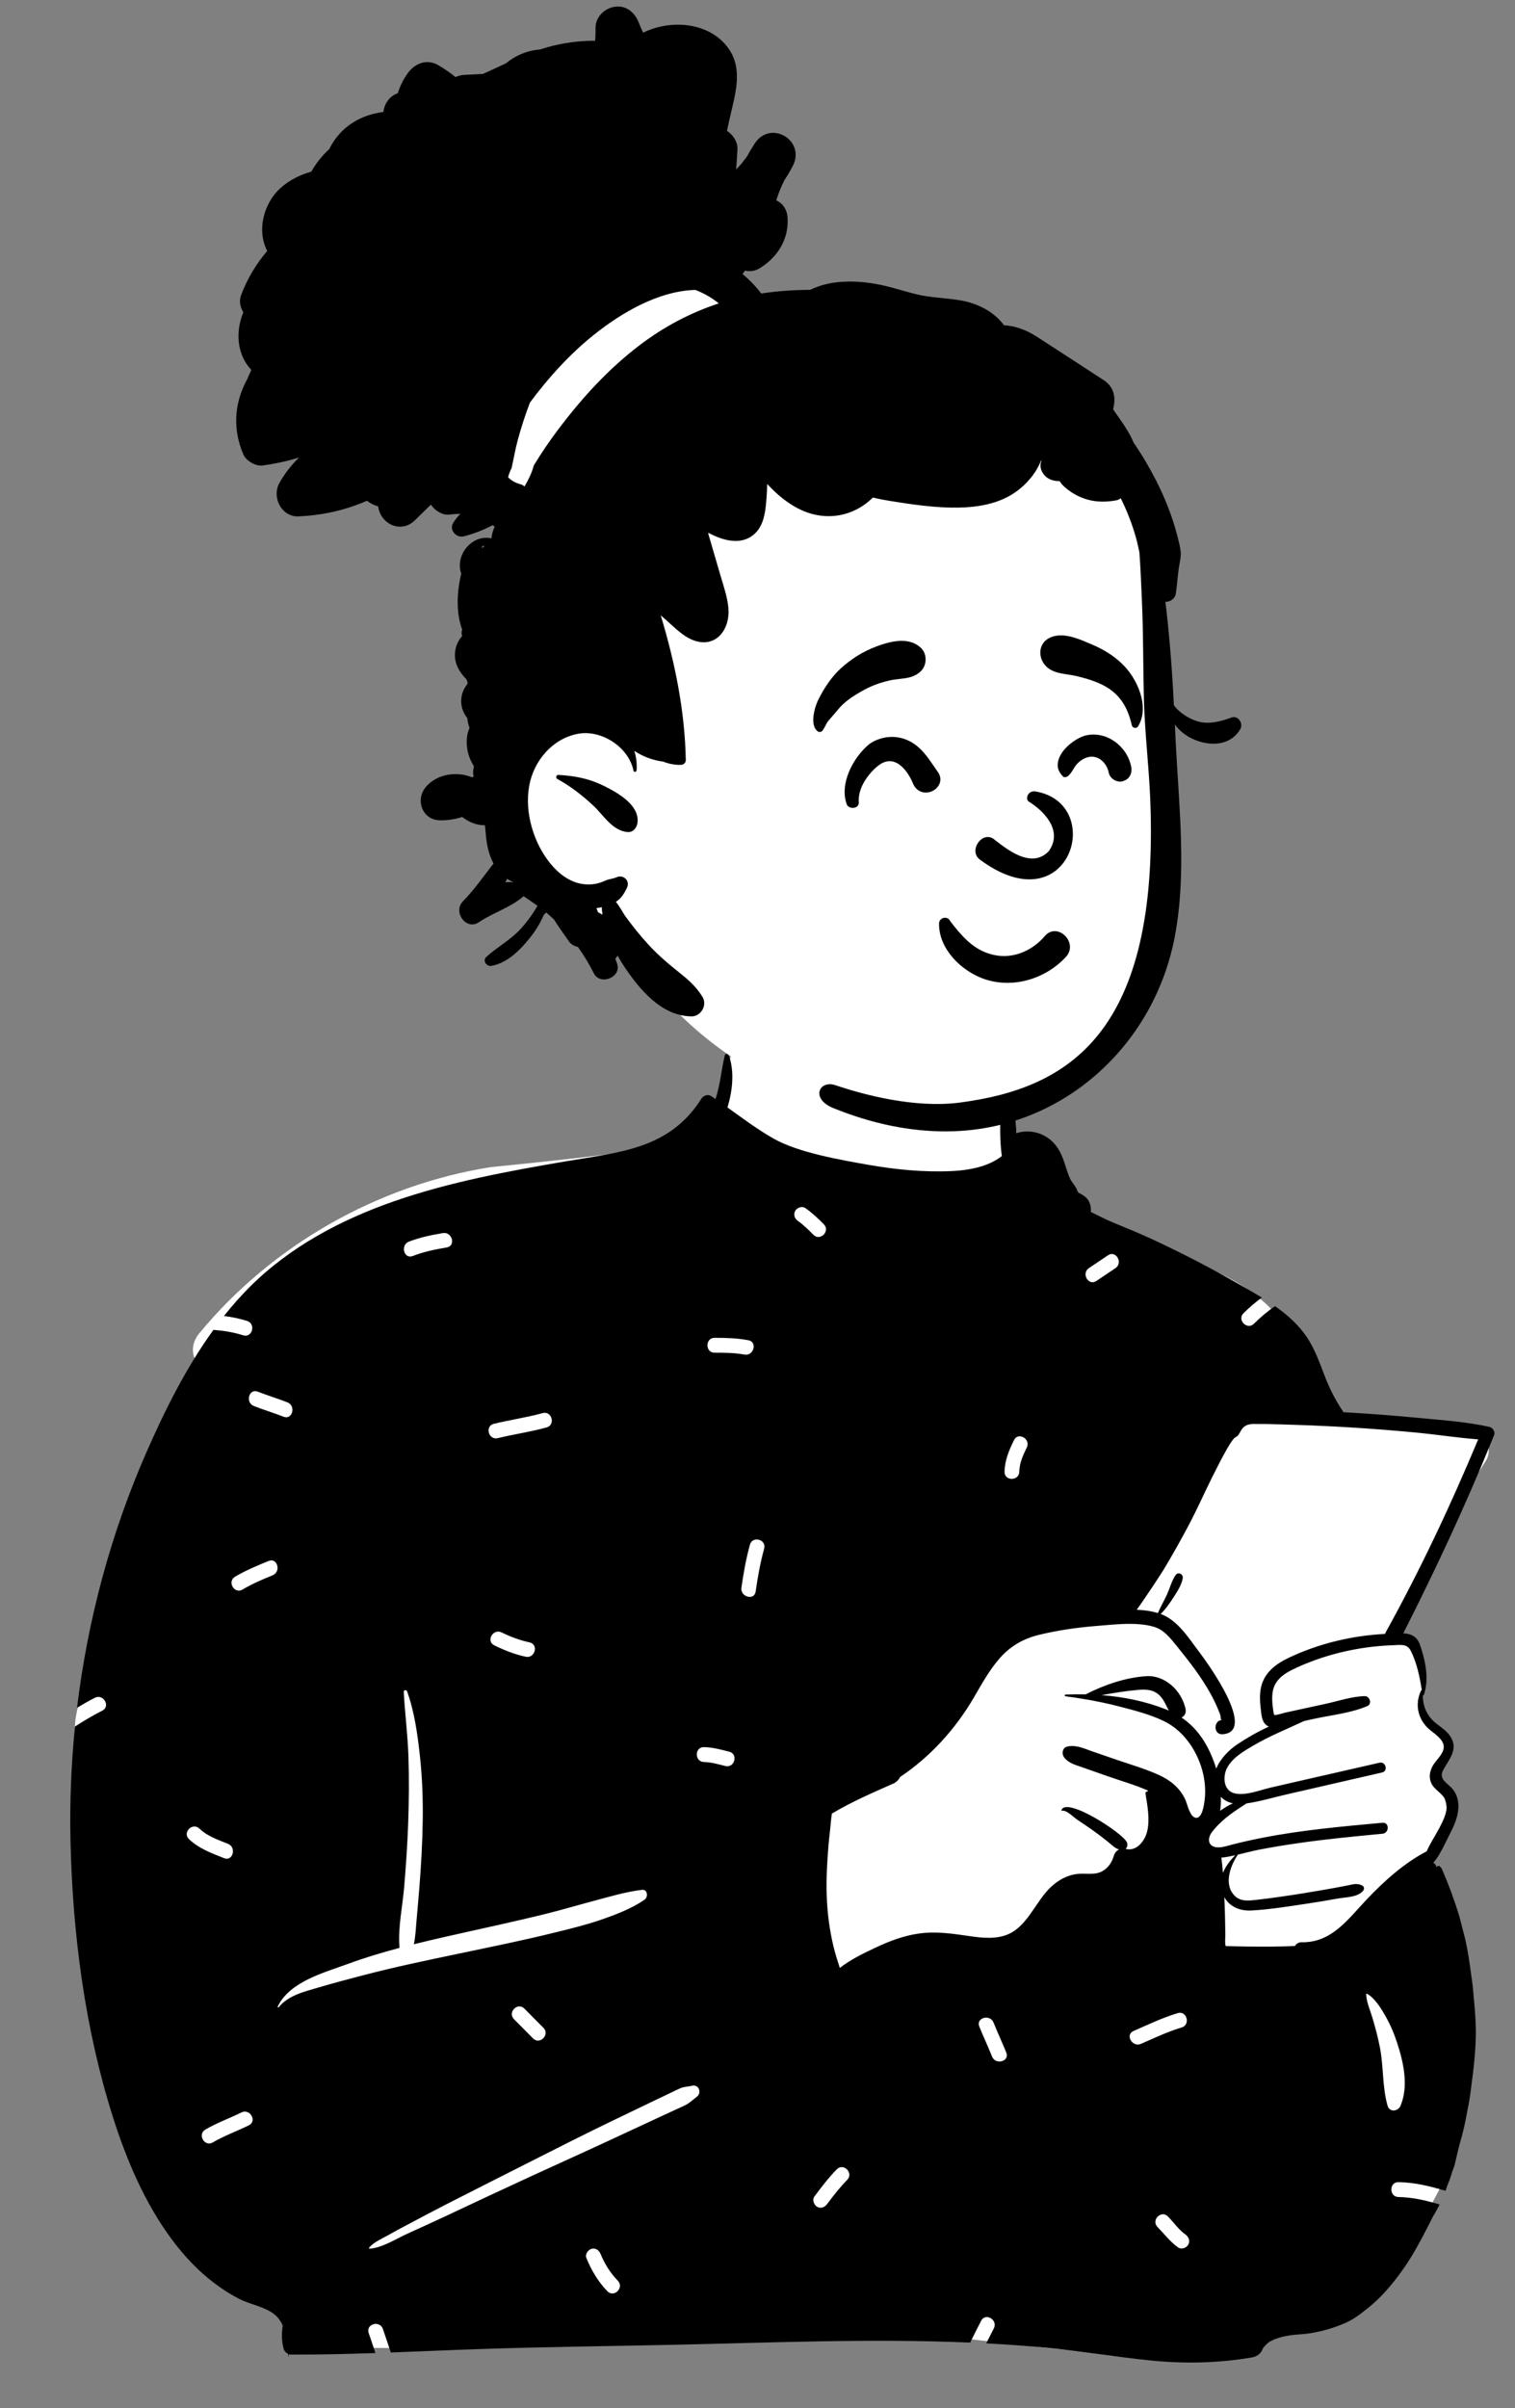
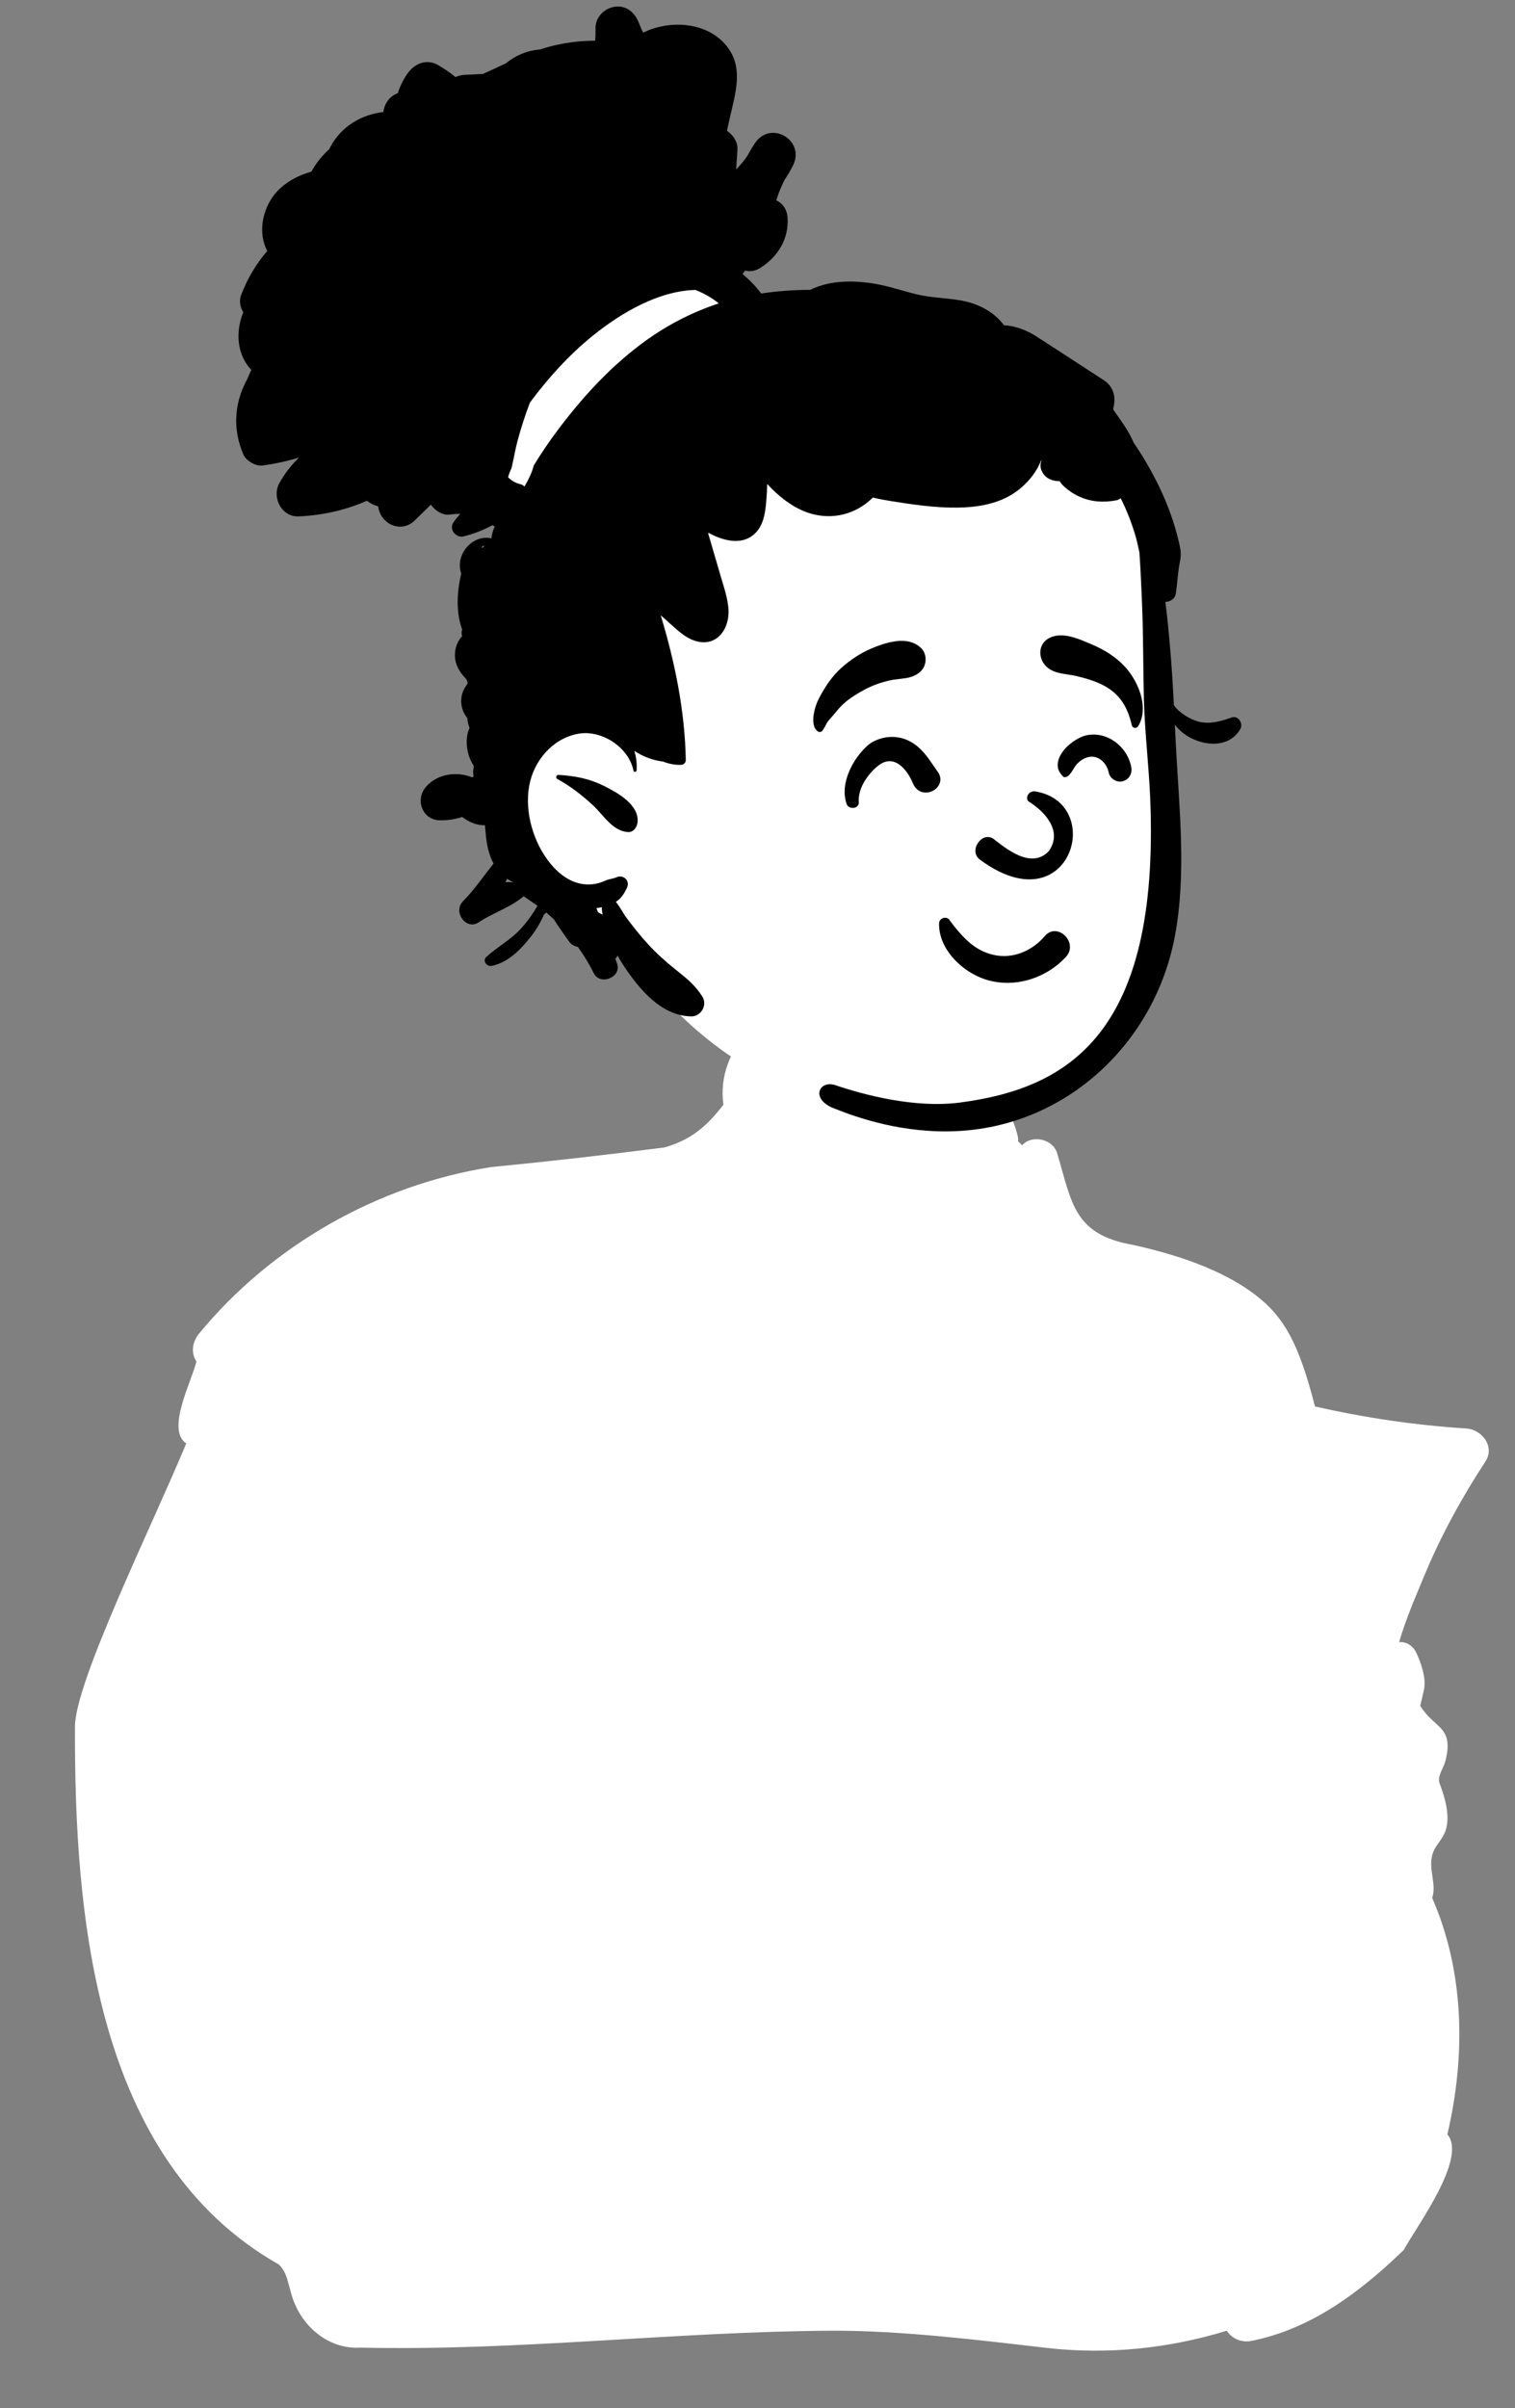
<svg xmlns="http://www.w3.org/2000/svg" width="163" height="259" viewBox="0 0 163 259" fill="none">
  <rect x="0" y="0" width="163" height="259" fill="#808080" stroke="none" />
  <path fill-rule="evenodd" clip-rule="evenodd" d="M141.478 151.26C139.749 144.498 138.159 141.631 135.088 139.28C132.215 137.082 128.021 135.236 121.902 133.887C115.529 132.763 115.348 129.423 113.75 124.055C113.284 122.441 110.973 122.012 109.976 123.175C109.836 123.022 109.689 122.882 109.537 122.755C109.673 121.985 108.562 119.779 108.599 119.043C108.987 111.358 106.494 107.499 100.272 106.065C98.919 105.753 89.728 105.569 88.409 105.937C82.641 107.545 76.963 112.65 77.832 118.8C76.021 121.186 74.249 122.642 71.456 123.41C65.24 124.206 59.025 124.914 52.807 125.52C40.636 127.445 29.224 133.941 21.425 143.414C20.706 144.289 20.498 145.476 21.133 146.409C20.635 148.557 17.836 153.767 20.038 155.239C16.416 163.975 8.081 180.86 8.066 185.684C8 205.949 10.171 232.327 30.003 243.542C30.797 244.329 30.911 245.2 31.255 246.371C32.127 250.06 35.293 252.697 38.759 252.482C55.833 252.864 72.37 250.764 89.444 250.662C96.973 250.617 106.028 251.751 112.569 252.506C119.11 253.261 125.713 252.593 131.99 250.662C132.519 251.503 133.589 251.992 134.675 251.751C141.182 250.447 146.444 246.404 151.027 241.984C152.428 239.415 157.897 232.095 155.723 229.548C157.694 221.147 157.592 212.12 154.09 204.12C154.586 202.654 153.681 201.042 154.09 199.528C154.385 198.432 155.142 197.979 155.523 196.894C156.059 195.367 155.476 193.318 154.873 191.76C154.625 190.983 155.328 190.147 155.523 189.355C156.449 185.617 154.328 185.947 152.799 183.448C152.822 183.44 153.22 181.656 153.218 181.665C153.452 180.392 152.866 178.76 152.354 177.697C152.008 176.979 151.268 176.529 150.532 176.611C151.273 174.075 152.21 171.964 153.218 169.519C155.001 165.211 157.257 161.085 159.817 157.185C160.865 155.589 159.457 153.738 157.761 153.63C152.27 153.278 146.84 152.481 141.478 151.26Z" fill="white" />
-   <path fill-rule="evenodd" clip-rule="evenodd" d="M125.455 183.841C123.259 182.973 120.894 182.493 118.518 182.307C119.797 182.081 121.081 181.863 122.374 181.75C123.277 181.672 124.114 181.68 124.792 182.371C125.245 182.831 125.457 183.423 125.754 183.967C125.657 183.923 125.556 183.881 125.455 183.841ZM149.025 175.723C145.428 175.907 141.828 176.769 138.575 178.331C137.244 178.972 136.038 179.896 135.685 181.416C135.506 182.193 135.55 182.995 135.645 183.779C135.716 184.373 135.734 185.131 136.246 185.534C136.333 185.602 136.426 185.654 136.524 185.692C135.324 186.238 134.181 186.894 133.165 187.57C132.237 188.188 131.283 189.141 130.854 190.215C130.819 190.093 130.783 189.979 130.747 189.871C130.017 187.694 128.892 185.912 127.121 184.713C127.434 184.571 127.651 184.235 127.55 183.771C127.129 181.832 125.353 180.148 123.348 180.268C121.152 180.398 118.794 181.204 116.808 182.223C116.084 182.207 115.362 182.217 114.648 182.249C114.525 182.253 114.531 182.421 114.648 182.435C115.227 182.509 115.806 182.591 116.385 182.687C117.762 182.909 119.135 183.191 120.478 183.541C122.088 183.961 123.755 184.383 125.26 185.117C128.18 186.544 129.987 190.273 129.617 193.518C129.555 194.05 129.351 195.659 128.619 195.492C128 195.352 127.754 194.05 127.538 193.568C126.958 192.287 125.915 191.451 124.663 190.885C123.193 190.219 121.62 189.769 120.097 189.245C119.234 188.947 118.371 188.648 117.506 188.352C116.621 188.046 115.78 187.624 114.838 187.838C114.269 187.968 114.203 188.652 114.523 189.045C115.009 189.643 115.731 189.819 116.431 190.065C117.355 190.389 118.278 190.713 119.2 191.037C120.626 191.537 122.12 191.959 123.511 192.572L123.467 192.672C123.354 192.64 123.221 192.754 123.243 192.894C123.451 194.188 123.741 195.685 123.419 196.981C123.166 198.009 122.271 199.148 121.109 198.845C121.291 198.677 121.358 198.387 121.235 198.119C120.775 197.127 114.745 193.21 114.207 194.664C114.189 194.716 114.245 194.754 114.289 194.746C114.747 194.65 115.515 195.438 115.881 195.689C116.411 196.049 116.949 196.401 117.472 196.771C118.046 197.175 118.605 197.599 119.151 198.037C119.579 198.382 119.902 198.739 120.394 198.914C120.137 199.037 119.932 199.268 119.845 199.562C119.623 200.328 119.194 200.978 118.45 201.316C117.671 201.668 116.792 201.446 115.971 201.532C114.852 201.646 113.876 202.183 113.061 202.949C111.349 204.561 110.49 207.402 108.096 208.164C106.665 208.619 105.078 208.332 103.63 208.126C102.014 207.896 100.439 207.714 98.81 207.954C97.251 208.184 95.777 208.728 94.353 209.393C93.018 210.015 91.542 210.719 90.358 211.647C90.114 210.889 89.868 210.139 89.681 209.365C89.241 207.534 89.003 205.669 88.945 203.789C88.892 201.999 88.991 200.2 89.143 198.417C89.219 197.527 89.338 196.641 89.413 195.751C89.433 195.526 89.473 195.286 89.503 195.047C91.617 193.788 93.839 192.824 96.078 191.832C96.084 191.83 96.09 191.825 96.096 191.824C96.166 191.791 96.233 191.762 96.303 191.732C96.301 191.727 96.299 191.724 96.295 191.719C96.551 191.561 96.729 191.351 96.836 191.115C100.064 188.957 102.761 186.01 104.773 182.573C105.616 181.132 106.427 179.638 107.53 178.376C108.705 177.029 110.099 176.229 111.825 175.813C113.842 175.325 115.921 175.032 117.988 174.866C119.117 174.777 120.378 174.636 121.608 174.642C122.465 174.648 123.304 174.722 124.074 174.936C125.215 175.252 125.881 176.127 126.597 177.011C127.282 177.859 127.962 178.71 128.601 179.594C129.206 180.432 129.777 181.298 130.273 182.207C130.571 182.751 130.846 183.311 131.078 183.889C131.16 184.093 131.267 184.325 131.317 184.537C131.366 184.751 131.275 184.978 131.513 184.978C130.531 184.991 130.541 186.574 131.517 186.516C135.337 186.292 129.864 178.77 129.065 177.721C127.932 176.237 126.764 174.3 124.951 173.61C124.925 173.6 124.897 173.59 124.872 173.582C125.399 173.078 125.816 172.474 126.215 171.859C126.625 171.227 127.115 170.503 127.25 169.753C127.335 169.275 126.746 169.003 126.466 169.421C126.06 170.031 125.863 170.803 125.56 171.474C125.25 172.154 124.874 172.796 124.576 173.482C123.86 173.26 123.086 173.158 122.299 173.124C123.293 171.768 124.99 169.151 125.195 168.815C126.135 167.258 127.03 165.654 127.885 164.047C128.809 162.307 129.601 160.494 130.485 158.734C130.987 157.735 131.493 156.729 132.05 155.761C132.243 155.429 132.449 155.096 132.683 154.794C132.729 154.735 132.786 154.685 132.84 154.628C132.901 154.594 132.965 154.556 133.001 154.537C133.322 154.35 133.435 153.918 133.661 153.644C134.022 153.202 134.447 153.15 134.99 153.144C136.149 153.132 137.311 153.178 138.468 153.21C140.168 153.258 141.866 153.326 143.564 153.416C144.078 153.444 144.589 153.472 145.103 153.504C147.573 153.652 150.04 153.846 152.502 154.084C154.68 154.294 156.858 154.637 159.038 154.801C156.087 161.873 152.814 168.817 149.108 175.519C149.07 175.587 149.042 175.655 149.025 175.723ZM132.648 193.942C132.171 194.162 131.709 194.436 131.279 194.749C131.35 194.262 131.368 193.75 131.348 193.236C131.703 193.62 132.158 193.84 132.648 193.942ZM152.97 181.777C152.937 181.78 152.905 181.798 152.889 181.832C152.23 183.203 152.506 184.733 153.581 185.808C154.145 186.368 155.373 187 155.333 187.92C155.299 188.665 154.496 189.289 154.153 189.903C153.833 190.475 153.714 191.103 153.97 191.724C154.297 192.518 155.212 192.834 155.525 193.614C155.922 194.604 155.277 195.799 154.825 196.661C154.405 197.459 153.861 198.257 153.5 199.102C151.082 200.364 148.918 202.301 147.057 204.267C145.02 206.418 143.272 208.949 140.037 208.885C139.713 208.879 139.467 209.051 139.321 209.289C138.42 209.331 137.518 209.349 136.617 209.353C135.034 209.361 133.451 209.345 131.87 209.295C131.759 208.909 131.84 208.385 131.834 208.058C131.814 207.008 131.805 205.96 131.761 204.909C131.749 204.617 131.737 204.323 131.725 204.031C132.295 205.069 133.405 205.542 134.671 205.469C136.706 205.35 138.753 205.013 140.769 204.711C141.83 204.553 142.889 204.373 143.947 204.181C144.815 204.025 146.041 204.065 146.648 203.363C146.791 203.199 146.799 202.899 146.575 202.789C145.974 202.491 145.595 202.657 144.934 202.785C144.129 202.943 143.322 203.093 142.512 203.233C140.959 203.505 139.402 203.757 137.841 203.979C136.952 204.105 136.062 204.229 135.171 204.327C134.393 204.411 133.516 204.525 132.89 203.935C131.626 202.743 132.334 200.744 133.134 199.54C133.149 199.516 133.149 199.494 133.144 199.474C133.897 199.296 134.649 199.088 135.399 198.942C136.841 198.661 138.293 198.426 139.747 198.216C142.735 197.785 145.742 197.501 148.745 197.215C149.489 197.143 149.497 195.963 148.745 196.033C144.43 196.431 140.094 196.809 135.837 197.647C134.77 197.855 133.711 198.091 132.658 198.357C132.16 198.482 131.626 198.676 131.104 198.682C131.073 198.682 131.041 198.682 131.009 198.679C129.987 198.648 129.839 197.765 130.4 197.031C130.47 196.941 130.541 196.851 130.614 196.765C131.606 195.573 132.842 194.776 134.115 193.952C135.542 193.756 136.964 193.32 138.361 193C141.808 192.208 145.256 191.415 148.705 190.625C149.382 190.469 149.094 189.421 148.418 189.575C145.799 190.173 143.181 190.771 140.562 191.369L136.73 192.246C135.964 192.42 135.008 192.77 134.107 192.896C133.663 192.958 133.233 192.966 132.844 192.874C131.588 192.574 131.525 190.991 132.066 190.051C132.673 188.995 133.82 188.334 134.838 187.736C136.601 186.698 138.478 185.952 140.311 185.091C140.636 185.019 140.961 184.947 141.287 184.875C143.179 184.455 145.341 184.249 147.122 183.479C147.656 183.251 147.364 182.403 146.837 182.415C145.454 182.445 144.008 182.941 142.657 183.235C141.195 183.555 139.731 183.873 138.269 184.191C138.123 184.223 137.254 184.503 137.123 184.441C137.039 184.401 137.01 184.109 136.982 183.917C136.892 183.285 136.827 182.621 136.924 181.987C137.139 180.564 138.315 179.896 139.505 179.35C142.155 178.135 145.061 177.375 147.954 177.071C148.62 177.001 149.287 176.957 149.957 176.935C150.744 176.911 151.393 176.771 151.792 177.553C152.419 178.786 152.764 180.37 152.97 181.777ZM149.29 226.459C148.712 224.445 148.87 222.294 148.474 220.24C148.27 219.18 147.991 218.128 147.687 217.093C147.441 216.258 147.032 215.369 146.985 214.496C146.982 214.438 147.051 214.404 147.097 214.431C147.912 214.902 148.538 215.919 149.002 216.717C149.559 217.673 149.983 218.673 150.326 219.725C151.009 221.82 151.569 224.347 150.689 226.459C150.427 227.087 149.506 227.213 149.29 226.459ZM131.443 199.78C131.931 199.732 132.419 199.638 132.907 199.528C132.362 200.064 131.858 200.71 131.578 201.427C131.535 200.876 131.479 200.328 131.406 199.782C131.418 199.782 131.432 199.782 131.443 199.78ZM126.754 241.707C125.893 241.101 125.266 240.254 124.536 239.507C123.819 238.772 124.941 237.641 125.659 238.376C126.281 239.013 126.822 239.809 127.554 240.325C127.907 240.572 128.07 241.021 127.839 241.419C127.635 241.771 127.105 241.954 126.754 241.707ZM121.955 218.43C123.526 217.745 125.071 216.999 126.715 216.506C127.697 216.211 128.113 217.756 127.137 218.049C125.622 218.503 124.202 219.181 122.756 219.812C121.827 220.217 121.02 218.838 121.955 218.43ZM105.365 217.951C104.981 216.995 106.517 216.583 106.896 217.525C107.331 218.61 107.831 219.667 108.267 220.752C108.65 221.708 107.115 222.12 106.736 221.177C106.301 220.092 105.801 219.036 105.365 217.951ZM88.991 237.04C88.735 237.384 88.308 237.571 87.905 237.327C87.568 237.123 87.362 236.581 87.621 236.233C88.377 235.216 89.143 234.211 90.03 233.305C90.749 232.57 91.87 233.703 91.152 234.437C90.36 235.246 89.667 236.132 88.991 237.04ZM86.65 129.93C87.378 130.432 88.016 131.042 88.639 131.669C89.362 132.398 88.24 133.53 87.516 132.801C86.992 132.272 86.463 131.735 85.849 131.312C85.494 131.068 85.335 130.613 85.564 130.218C85.77 129.863 86.296 129.687 86.65 129.93ZM110.472 155.685C110.06 156.517 109.689 157.332 109.666 158.277C109.641 159.307 108.054 159.308 108.079 158.277C108.109 157.04 108.562 155.968 109.102 154.877C109.558 153.955 110.927 154.766 110.472 155.685ZM119.212 135.001C120.065 134.427 120.859 135.814 120.014 136.383C119.328 136.843 118.642 137.304 117.957 137.765C117.104 138.339 116.31 136.952 117.156 136.383C117.841 135.922 118.527 135.462 119.212 135.001ZM81.301 171.166C81.156 172.183 79.627 171.748 79.771 170.741C79.994 169.184 80.266 167.648 80.685 166.131C80.959 165.139 82.49 165.563 82.215 166.557C81.797 168.073 81.524 169.609 81.301 171.166ZM75.737 189.499C74.716 189.478 74.716 187.877 75.737 187.899C76.662 187.919 77.57 188.164 78.462 188.389C79.454 188.638 79.031 190.181 78.04 189.932C77.286 189.742 76.519 189.516 75.737 189.499ZM73.683 226.43C73.332 226.603 72.972 226.758 72.618 226.921C71.907 227.249 71.197 227.577 70.488 227.905C69.009 228.59 67.531 229.277 66.055 229.966C63.099 231.346 60.121 232.677 57.158 234.042C54.136 235.434 51.123 236.844 48.113 238.262C46.695 238.93 45.267 239.573 43.841 240.223C42.622 240.779 41.115 241.75 39.776 241.842C39.708 241.847 39.684 241.759 39.724 241.714C40.229 241.134 41.036 240.796 41.7 240.42C42.379 240.034 43.071 239.672 43.759 239.304C45.194 238.538 46.631 237.777 48.08 237.037C50.978 235.558 53.882 234.09 56.786 232.623C59.748 231.127 62.706 229.621 65.694 228.179C67.101 227.499 68.509 226.822 69.918 226.147C70.682 225.781 71.445 225.416 72.209 225.052C72.539 224.894 72.865 224.724 73.203 224.583C73.651 224.396 73.991 224.435 74.454 224.319C75.207 224.132 75.534 225.098 74.955 225.519C74.479 225.866 74.228 226.163 73.683 226.43ZM63.089 242.841C62.926 242.442 63.267 241.957 63.644 241.857C64.094 241.737 64.455 242.013 64.62 242.416C65.055 243.483 65.674 244.462 66.472 245.289C67.185 246.028 66.063 247.16 65.35 246.421C64.35 245.384 63.632 244.173 63.089 242.841ZM55.295 217.151C54.572 216.422 55.694 215.291 56.417 216.02L58.474 218.094C59.197 218.824 58.075 219.955 57.352 219.226L55.295 217.151ZM34.195 213.77C32.716 214.207 30.991 214.609 29.983 215.882C29.934 215.944 29.852 215.864 29.881 215.802C31.172 213.103 34.873 212.157 37.435 211.212C39.248 210.543 41.108 209.988 42.983 209.493C42.795 207.335 43.312 205.023 43.492 202.876C43.684 200.584 43.84 198.285 43.92 195.986C44.002 193.64 44.022 191.279 43.945 188.932C43.869 186.595 43.568 184.286 43.437 181.956C43.424 181.73 43.735 181.72 43.802 181.906C44.581 184.068 44.913 186.463 45.167 188.743C45.428 191.091 45.515 193.433 45.481 195.795C45.447 198.224 45.307 200.646 45.114 203.067C45.023 204.215 44.918 205.361 44.818 206.508C44.742 207.383 44.706 208.251 44.529 209.098C45.661 208.818 46.794 208.553 47.924 208.296C51.528 207.476 55.147 206.715 58.735 205.828C60.496 205.393 62.233 204.871 63.986 204.408C65.638 203.972 67.38 203.444 69.076 203.249C69.681 203.18 69.758 204.014 69.357 204.298C67.979 205.273 66.149 205.953 64.558 206.499C62.961 207.047 61.3 207.441 59.663 207.847C56.249 208.694 52.803 209.386 49.361 210.108C45.925 210.828 42.482 211.543 39.084 212.432C37.448 212.86 35.817 213.29 34.195 213.77ZM26.092 170.953C25.209 171.476 24.411 170.092 25.291 169.571C26.443 168.889 27.671 168.377 28.909 167.877C29.858 167.494 30.267 169.042 29.33 169.42C28.218 169.869 27.127 170.34 26.092 170.953ZM22.893 230.413C22.007 230.931 21.209 229.548 22.092 229.031C23.333 228.306 24.691 227.822 25.977 227.188C26.892 226.736 27.695 228.117 26.778 228.57C25.492 229.204 24.133 229.688 22.893 230.413ZM21.454 196.661C22.31 197.481 23.454 197.868 24.532 198.299C25.471 198.674 25.059 200.222 24.11 199.842C22.767 199.305 21.399 198.815 20.332 197.792C19.589 197.081 20.713 195.952 21.454 196.661ZM30.93 150.822C31.872 151.195 31.459 152.742 30.508 152.365C29.453 151.948 28.364 151.63 27.309 151.213C26.367 150.841 26.78 149.294 27.731 149.67C28.786 150.087 29.875 150.405 30.93 150.822ZM47.647 132.615C48.648 132.445 49.074 133.988 48.069 134.159C46.822 134.371 45.595 134.619 44.413 135.081C43.458 135.453 43.048 133.905 43.991 133.537C45.173 133.076 46.401 132.828 47.647 132.615ZM53.171 176.945C52.253 176.49 53.058 175.11 53.971 175.563C54.934 176.04 55.931 176.409 56.981 176.635C57.981 176.849 57.555 178.392 56.559 178.178C55.377 177.924 54.253 177.482 53.171 176.945ZM58.388 151.975C59.375 151.702 59.793 153.246 58.809 153.518C57.079 153.996 55.297 154.245 53.553 154.67C52.56 154.913 52.139 153.369 53.131 153.127C54.875 152.701 56.657 152.453 58.388 151.975ZM80.519 144.139C81.523 144.326 81.095 145.868 80.097 145.682C79.034 145.484 77.957 145.481 76.88 145.48C75.857 145.48 75.859 143.879 76.88 143.879C78.104 143.88 79.312 143.913 80.519 144.139ZM152.697 152.5C150.104 152.25 147.507 152.05 144.907 151.9C144.785 151.894 144.667 151.886 144.545 151.88C144.532 151.852 144.514 151.826 144.496 151.798C143.647 150.541 143.022 149.285 142.481 147.864C141.963 146.512 141.461 145.118 140.664 143.897C139.754 142.507 138.526 141.419 137.18 140.476C136.364 141.03 135.607 141.678 134.914 142.365C134.184 143.088 133.062 141.956 133.791 141.233C134.407 140.623 135.065 140.059 135.76 139.549C134.957 139.057 134.139 138.595 133.34 138.136C130.346 136.413 127.282 134.821 124.153 133.364C122.699 132.686 121.228 132.084 119.746 131.474C118.948 131.146 118.161 130.723 117.363 130.343C117.421 129.775 117.252 129.139 116.82 128.765C116.5 128.491 116.252 128.389 115.872 128.195C115.786 128.165 115.735 128.147 115.711 128.137C115.729 128.141 115.78 128.157 115.865 128.185C116.068 128.279 116.084 128.251 115.913 128.103C115.903 127.779 115.27 127.095 115.126 126.76C114.622 125.614 114.465 124.402 113.721 123.357C112.696 121.919 110.974 121.375 109.369 121.863C109.203 120.132 109.159 118.326 108.512 116.781C108.494 116.739 108.437 116.721 108.411 116.767C107.737 117.926 107.679 119.216 107.627 120.552C107.578 121.807 107.625 123.089 107.788 124.335C107.685 124.416 107.58 124.492 107.471 124.566C106.959 124.906 106.408 125.168 105.828 125.362C104.725 125.73 103.569 125.89 102.412 125.946C99.427 126.09 96.35 125.786 93.414 125.27C90.445 124.748 85.892 123.963 83.25 122.465C81.506 121.477 79.898 120.27 78.267 119.102C78.858 117.181 79.009 115.117 78.414 113.494C78.343 113.3 78.041 113.264 77.983 113.494C77.611 115.043 77.501 116.599 77.005 118.13C76.998 118.152 76.99 118.176 76.982 118.198C76.827 118.092 76.672 117.988 76.517 117.884C76.16 117.646 75.674 117.824 75.46 118.164C72.034 123.607 66.609 123.919 60.912 124.892C54.677 125.956 48.411 127.104 42.416 129.187C36.683 131.18 31.204 134.081 26.864 138.414C25.882 139.395 24.963 140.44 24.096 141.532C24.935 141.638 25.767 141.804 26.588 142.065C27.561 142.373 27.143 143.917 26.166 143.608C25.11 143.273 24.043 143.108 22.965 143.025C20.016 147.094 17.716 151.708 15.728 156.249C11.914 164.956 9.431 174.228 8.289 183.668C8.916 183.289 9.555 182.928 10.209 182.592C11.118 182.126 11.92 183.507 11.01 183.974C9.999 184.493 9.017 185.064 8.066 185.684C7.65 189.816 7.489 193.975 7.587 198.127C7.819 208.026 9.144 218.215 12.141 227.66C13.611 232.295 15.559 236.893 18.461 240.81C19.774 242.584 21.266 244.185 23.024 245.519C23.875 246.168 24.775 246.746 25.726 247.234C26.949 247.866 28.544 248.074 29.6 248.968C29.947 249.263 30.215 249.651 30.417 250.089C30.3 250.921 30.286 251.755 30.512 252.587C30.584 252.848 30.778 253.06 31.018 253.162C31.022 253.234 31.022 253.304 31.022 253.372C31.022 253.404 31.07 253.412 31.075 253.38C31.085 253.318 31.095 253.256 31.105 253.192C31.183 253.218 31.264 253.23 31.347 253.23C34.36 253.241 37.377 253.167 40.395 253.064C40.161 252.343 39.908 251.629 39.666 250.908C39.337 249.929 40.87 249.512 41.196 250.482C41.48 251.325 41.777 252.16 42.041 253.006C45.274 252.885 48.505 252.739 51.731 252.632C58.593 252.401 65.453 252.325 72.316 252.18C82.974 251.952 93.71 251.485 104.385 251.941C104.755 251.151 105.168 250.379 105.559 249.6C106.022 248.68 107.39 249.491 106.93 250.408C106.657 250.949 106.375 251.484 106.107 252.024C108.269 252.138 110.429 252.287 112.584 252.492C116.262 252.839 119.904 253.458 123.578 253.842C127.313 254.234 130.967 254.164 134.673 253.542C135.339 253.43 135.732 253.024 135.895 252.519C135.901 252.517 135.905 252.514 135.909 252.507C136.099 252.283 136.278 252.097 136.462 251.935C136.682 251.791 136.92 251.669 137.2 251.561C137.722 251.361 138.265 251.239 138.817 251.157C139.424 251.065 140.039 251.057 140.646 250.981C141.157 250.915 141.657 250.817 142.157 250.697C143.056 250.481 143.909 250.199 144.758 249.825C145.498 249.499 146.166 249.031 146.797 248.52C148.102 247.558 149.233 246.33 150.221 245.053C150.796 244.307 151.338 243.533 151.83 242.727C152.687 241.33 153.417 239.88 154.155 238.417C154.422 237.984 154.667 237.54 154.89 237.087C153.448 236.659 151.992 236.309 150.463 236.284C149.441 236.268 149.441 234.667 150.463 234.684C152.217 234.712 153.875 235.125 155.523 235.617C155.603 235.402 155.68 235.186 155.751 234.966C155.948 234.508 156.111 234.038 156.245 233.562C156.325 233.346 156.404 233.13 156.483 232.914C156.662 232.165 156.84 231.415 157.021 230.665C157.38 229.465 157.664 228.246 157.872 227.012C158.047 226.2 158.181 225.381 158.273 224.553C158.55 222.547 158.777 220.544 158.792 218.515C158.769 217.265 158.689 216.017 158.554 214.774C158.497 213.93 158.4 213.09 158.269 212.255C158.098 211.015 157.93 209.787 157.646 208.562C157.434 207.734 157.221 206.906 157.009 206.078C156.479 204.351 155.855 202.659 155.134 201.004C155.095 200.9 154.894 200.672 154.773 200.67C154.682 200.668 154.555 200.752 154.597 200.864C154.601 200.874 154.605 200.886 154.609 200.896C154.567 200.802 154.528 200.706 154.486 200.612C154.45 200.524 154.311 200.348 154.204 200.35C154.198 200.35 154.192 200.35 154.184 200.352C154.212 200.332 154.238 200.306 154.264 200.276C154.976 199.426 155.438 198.307 155.948 197.323C156.37 196.511 156.769 195.655 156.884 194.736C156.985 193.93 156.848 193.136 156.347 192.484C155.775 191.741 154.7 191.393 155.297 190.321C155.976 189.101 156.973 188.042 155.98 186.656C155.474 185.95 154.672 185.562 154.077 184.947C153.393 184.237 153.067 183.287 153.085 182.317C153.127 182.341 153.183 182.329 153.202 182.269C153.778 180.516 153.361 178.592 152.772 176.885C152.451 175.959 151.77 175.705 150.979 175.659C154.406 168.907 157.614 162.047 160.473 155.029C160.568 154.799 160.661 154.569 160.754 154.338C160.893 153.994 160.6 153.536 160.26 153.46C157.789 152.914 155.214 152.74 152.697 152.5Z" fill="black" />
  <path fill-rule="evenodd" clip-rule="evenodd" d="M124.101 68.873C123.629 62.722 124.36 56.275 122.008 50.429C117.909 40.729 106.412 37.495 97.499 33.802C93.928 32.738 81.914 32.589 77.733 31.181C68.271 27.994 66.01 24.196 58.491 30.265C57.222 31.302 56.428 32.428 55.849 33.968L55.873 33.974C55.707 34.616 55.885 35.257 56.257 35.746C52.997 39.106 51.633 44.145 53.306 48.618C58.764 60.259 58.508 66.554 56.749 79.069C54.452 90.752 59.7 95.02 68.392 101.377C68.038 102.069 67.965 102.989 68.426 103.599C78.477 117.843 97.427 124.644 113.664 117.415C120.255 114.456 123.198 107.377 124.877 100.99C126.833 93.838 127.434 86.302 125.841 79.017C125.199 75.647 124.362 72.302 124.101 68.873Z" fill="white" />
  <path fill-rule="evenodd" clip-rule="evenodd" d="M66.126 0.729C67.346 0.544 68.267 1.307 68.706 2.383L68.728 2.441C68.869 2.807 69.026 3.164 69.195 3.514C72.248 2.003 76.604 2.391 78.536 5.45C79.914 7.635 79.073 10.228 78.554 12.544L78.212 14.071C78.872 14.494 79.369 15.252 79.346 16.037L79.343 16.097L79.204 18.226C79.645 17.776 80.047 17.286 80.406 16.764C80.654 16.305 80.922 15.855 81.21 15.419C82.902 12.852 86.701 15.083 85.304 17.832C85.036 18.362 84.735 18.864 84.411 19.348C84.046 20.062 83.747 20.797 83.517 21.551C84.177 21.841 84.685 22.485 84.739 23.457C84.864 25.728 83.681 27.623 81.801 28.813C81.248 29.163 80.676 29.231 80.158 29.101C80.067 29.225 79.976 29.349 79.889 29.475C80.638 30.09 81.315 30.79 81.896 31.566C83.646 31.302 85.405 31.178 87.165 31.174C89.315 30.111 91.89 30.134 94.201 30.532C95.689 30.788 97.117 31.286 98.581 31.644C100.124 32.02 101.691 32.034 103.252 32.29C105.22 32.612 106.946 33.529 108.031 34.991C109.223 35.027 110.477 35.519 111.516 36.187C113.936 37.744 116.343 39.322 118.757 40.889C119.683 41.49 120.03 42.45 119.859 43.521L119.848 43.59L119.766 44.034L119.957 44.307C120.696 45.359 121.5 46.461 121.978 47.623C122.863 48.909 123.662 50.257 124.371 51.648C125.325 53.516 126.112 55.497 126.646 57.53C126.779 58.044 126.912 58.562 126.999 59.086C127.124 59.826 126.932 60.4 126.826 61.111C126.695 62.011 126.648 62.923 126.509 63.825C126.416 64.424 125.912 64.718 125.384 64.734C125.583 66.256 125.725 67.789 125.862 69.309C126.055 71.482 126.186 73.66 126.299 75.839C126.882 76.693 128.074 77.37 128.935 77.603C130.127 77.926 131.377 77.576 132.504 77.165C133.212 76.907 133.793 77.806 133.448 78.406C132.363 80.29 130.042 80.282 128.284 79.448C127.541 79.096 126.888 78.586 126.404 77.922C126.434 78.554 126.465 79.186 126.497 79.82L126.527 80.395C126.884 87.103 127.656 94.042 126.406 100.684C124.242 112.19 114.801 120.95 103.268 121.631C97.216 121.988 92.177 120.185 89.671 119.179C87.165 118.174 88.139 116.123 89.879 116.709C92.875 117.719 98.381 119.223 103.308 118.574C114.92 117.043 124.767 111.189 123.756 85.978C123.612 82.403 123.17 78.826 123.075 75.251C122.984 71.756 123.018 68.259 122.865 64.766L122.814 63.574C122.754 62.181 122.691 60.782 122.587 59.388C122.462 58.848 122.359 58.3 122.206 57.77C121.792 56.327 121.25 54.925 120.578 53.586C120.429 53.7 120.262 53.782 120.082 53.815C118.711 54.063 117.426 53.992 116.142 53.416C115.543 53.15 115.016 52.796 114.524 52.358C114.29 52.152 114.133 51.952 114.01 51.744C113.389 51.754 112.768 51.566 112.379 51.116C111.936 50.603 111.862 50.073 112.036 49.582L112.054 49.533L112.01 49.517C111.487 50.884 110.443 52.086 109.299 52.898C107.49 54.187 105.226 54.559 103.056 54.593C100.66 54.629 98.132 54.257 95.768 53.877C95.143 53.776 94.522 53.662 93.913 53.508C93.889 53.532 93.866 53.56 93.84 53.584C91.811 55.543 88.956 56.047 86.381 54.929C84.894 54.283 83.646 53.242 82.543 52.05C82.527 52.674 82.495 53.298 82.442 53.916L82.419 54.162C82.31 55.313 82.098 56.535 81.236 57.365C79.841 58.712 77.818 58.172 76.209 57.295C76.211 57.337 76.211 57.382 76.211 57.426C76.645 58.914 77.082 60.404 77.518 61.895L77.612 62.212C77.93 63.271 78.278 64.33 78.373 65.438C78.556 67.555 77.159 69.645 74.826 68.935C73.603 68.564 72.622 67.526 71.682 66.695L71.089 66.178C72.622 71.234 73.686 76.469 73.785 81.745C73.791 82.031 73.547 82.247 73.277 82.257C72.646 82.283 71.968 82.157 71.333 81.903C71.297 81.901 71.262 81.899 71.224 81.893C70.141 81.735 69.135 81.341 68.248 80.758C68.453 81.413 68.544 82.115 68.49 82.849C68.477 83.027 68.201 83.089 68.161 82.893C67.649 80.354 64.704 78.436 62.164 78.922C59.439 79.444 57.431 81.809 56.94 84.5C56.412 87.39 57.422 90.733 59.292 92.964C60.153 93.992 61.286 94.851 62.631 95.067C63.246 95.165 63.884 95.131 64.481 94.955C64.735 94.879 64.973 94.773 65.215 94.673C65.569 94.528 65.981 94.507 66.314 94.355C67.07 94.012 67.83 94.715 67.447 95.497C67.114 96.179 66.814 96.639 66.261 96.991C66.709 97.543 67.116 98.312 67.266 98.518C68.036 99.566 68.818 100.556 69.695 101.515C70.587 102.487 71.561 103.375 72.591 104.197L73.023 104.542C74.015 105.335 74.879 106.07 75.578 107.208C76.13 108.107 75.415 109.325 74.382 109.311C71.149 109.265 68.798 106.4 67.124 103.897C66.886 103.539 66.662 103.161 66.453 102.773C66.378 102.895 66.294 103.009 66.201 103.113L66.386 103.613C66.933 105.086 64.575 106.048 63.89 104.674C63.392 103.677 62.815 102.729 62.172 101.833C61.794 101.779 61.423 101.547 61.216 101.247C60.695 100.484 60.109 99.714 59.615 98.902C59.342 98.64 59.06 98.388 58.772 98.142C58.689 98.216 58.604 98.29 58.523 98.368C58.161 99.198 57.715 99.956 57.162 100.67L57.043 100.823C55.983 102.17 54.602 103.55 52.893 103.879C52.371 103.979 51.869 103.325 52.331 102.907C53.528 101.823 54.942 101.084 56.045 99.874C56.588 99.278 57.087 98.621 57.516 97.933L57.614 97.773C57.685 97.655 57.759 97.537 57.834 97.417C57.336 97.075 56.838 96.731 56.34 96.387C54.97 97.568 53.185 98.108 51.669 99.087L51.518 99.186C50.147 100.11 48.703 98.066 49.802 96.943C51.014 95.711 52.025 94.241 53.098 92.871C52.593 91.933 52.355 90.825 52.265 89.704C52.23 89.387 52.202 89.07 52.175 88.753C51.405 88.765 50.631 88.499 49.977 88.041L49.729 87.863C48.933 88.119 48.098 88.243 47.299 88.221C45.418 88.165 44.649 85.998 45.825 84.628C47.025 83.227 49.126 82.921 50.79 83.601C50.844 83.573 50.899 83.543 50.953 83.513C50.873 83.145 50.891 82.811 50.981 82.518L50.955 82.339C50.589 81.773 50.349 81.126 50.257 80.443C50.185 79.902 50.2 79.365 50.324 78.831C50.365 78.653 50.451 78.469 50.517 78.284C50.382 77.939 50.302 77.583 50.277 77.225C50.239 77.179 50.202 77.133 50.166 77.082C49.34 75.913 49.507 74.504 50.293 73.558C50.297 73.498 50.302 73.437 50.31 73.377C50.264 73.273 50.222 73.168 50.184 73.061C49.416 72.28 48.852 71.34 48.957 70.175C49.019 69.489 49.298 68.872 49.721 68.411C49.646 68.188 49.639 67.928 49.729 67.712C49.055 65.903 49.14 63.723 49.626 61.699C49.519 61.391 49.463 61.057 49.475 60.703C49.531 59.2 50.82 57.82 52.347 57.838C52.531 57.839 52.703 57.864 52.869 57.899L52.871 57.863C52.929 57.412 53.053 56.995 53.232 56.621C53.144 56.589 53.062 56.543 52.99 56.482C52.012 57.008 50.976 57.411 49.89 57.685C49.092 57.887 48.274 56.971 48.77 56.216C49 55.865 49.255 55.55 49.528 55.262C49.139 55.264 48.744 55.291 48.344 55.343C47.626 55.437 46.825 54.943 46.359 54.275C45.779 54.843 45.198 55.409 44.617 55.975C43.145 57.414 40.921 56.355 40.689 54.459C40.251 54.341 39.842 54.141 39.483 53.855C37.162 54.871 34.665 55.429 32.112 55.535C30.279 55.611 29.208 53.458 30.065 51.938C30.64 50.918 31.354 50.001 32.177 49.205C30.9 49.599 29.581 49.883 28.234 50.065C27.506 50.163 26.476 49.555 26.185 48.881C25.07 46.288 25.165 43.586 26.448 41.063C26.498 40.963 26.553 40.867 26.607 40.771C26.74 40.437 26.885 40.106 27.041 39.782C25.462 38.122 25.326 35.653 26.177 33.587C25.835 33.028 25.704 32.356 25.937 31.748C26.597 29.997 27.549 28.381 28.752 26.993C28.636 26.768 28.535 26.53 28.45 26.274C27.773 24.204 28.557 21.705 30.138 20.263C31.132 19.354 32.275 18.81 33.494 18.462C34.008 17.546 34.669 16.72 35.438 16.023C35.468 15.957 35.498 15.891 35.532 15.825C36.73 13.549 38.912 12.328 41.251 12.046C41.342 11.156 41.937 10.306 42.802 10.03C43.04 9.259 43.395 8.523 43.883 7.855C44.651 6.803 45.926 6.306 47.128 6.997C47.787 7.375 48.418 7.809 49.009 8.289C49.274 8.163 49.575 8.082 49.915 8.056L50.001 8.051L51.956 7.951C52.776 7.585 53.593 7.201 54.412 6.827C54.904 6.416 55.454 6.074 56.053 5.82C56.731 5.534 57.425 5.372 58.122 5.318C58.687 5.132 59.256 4.968 59.836 4.84C61.197 4.54 62.621 4.372 64.033 4.386C64.062 4.017 64.076 3.644 64.074 3.267L64.071 3.077C64.039 1.867 64.997 0.901 66.126 0.729ZM64.755 97.567C64.561 97.609 64.364 97.643 64.168 97.667C64.228 97.815 64.287 97.963 64.345 98.112C64.503 98.201 64.664 98.287 64.825 98.368C64.777 98.096 64.749 97.821 64.755 97.567ZM54.564 94.513L54.432 94.758C54.41 94.798 54.389 94.838 54.369 94.877C54.648 94.855 54.93 94.861 55.208 94.893L55.207 94.863C55.171 94.851 55.136 94.839 55.102 94.823C54.91 94.73 54.732 94.626 54.564 94.513ZM60.072 83.339C61.827 83.442 63.314 83.714 64.91 84.488L65.047 84.556C66.457 85.262 68.79 86.566 68.594 88.437C68.538 88.969 68.155 89.529 67.552 89.487C65.9 89.373 64.956 87.692 63.837 86.644C62.708 85.588 61.322 84.502 59.955 83.775C59.761 83.673 59.838 83.35 60.048 83.339L60.072 83.339ZM52.113 58.694C51.693 58.708 51.834 59.12 52.05 58.776C52.068 58.748 52.089 58.72 52.113 58.694ZM74.814 31.181C70.831 31.287 66.822 33.659 63.839 36.056C61.243 38.142 59.002 40.622 57.017 43.296C56.507 44.628 56.068 45.987 55.698 47.356C55.454 48.261 55.301 49.175 55.097 50.087L55.033 50.367C54.873 50.669 54.754 50.995 54.667 51.331C55.028 51.697 55.497 51.959 56.014 52.083C56.18 52.123 56.319 52.21 56.428 52.325C56.844 51.625 57.207 50.886 57.419 50.103L57.426 50.067C58.225 48.747 59.094 47.468 60.024 46.232C62.591 42.821 65.418 39.712 68.816 37.126C71.393 35.165 74.273 33.628 77.336 32.63C76.586 32.02 75.735 31.538 74.814 31.181Z" fill="black" />
  <path fill-rule="evenodd" clip-rule="evenodd" d="M110.719 105.364C109.258 105.791 107.689 105.829 106.199 105.389C104.848 104.989 103.461 104.109 102.467 102.944C101.584 101.91 101.011 100.653 101.034 99.311C101.036 99.158 101.091 99.03 101.174 98.931C101.264 98.824 101.39 98.75 101.525 98.719C101.663 98.686 101.809 98.697 101.934 98.754C102.047 98.806 102.144 98.894 102.204 99.022C102.357 99.225 102.509 99.424 102.662 99.618C103.891 101.148 105.08 102.292 106.928 102.702C107.93 102.924 108.932 102.826 109.85 102.486C110.834 102.123 111.723 101.483 112.419 100.666C112.734 100.296 113.106 100.145 113.469 100.143C113.881 100.14 114.288 100.333 114.594 100.641C114.896 100.944 115.098 101.356 115.116 101.787C115.132 102.166 115.01 102.561 114.684 102.913C113.612 104.075 112.222 104.925 110.719 105.364ZM110.674 86.2C112.172 87.118 114.454 89.26 112.842 91.536C110.946 93.544 108.215 91.242 106.869 90.201C105.621 89.394 104.219 91.469 105.377 92.411C115.101 99.672 119.048 86.44 111.431 85.121C110.593 84.975 110.281 85.916 110.674 86.2ZM96.661 82.16C96.18 81.849 95.613 81.743 94.986 82.031C94.495 82.256 93.635 83.006 93.036 83.991C92.626 84.666 92.336 85.457 92.397 86.281C92.411 86.473 92.341 86.614 92.23 86.718C92.142 86.8 92.016 86.861 91.868 86.88C91.742 86.896 91.602 86.882 91.487 86.846C91.269 86.777 91.154 86.634 91.11 86.518C90.691 85.395 90.872 84.142 91.342 83.012C91.976 81.487 93.127 80.209 93.881 79.797C95.172 79.092 96.695 79.059 97.988 79.778C99.088 80.389 99.776 81.376 100.461 82.383C100.606 82.597 100.751 82.809 100.9 83.017C101.199 83.436 101.229 83.85 101.113 84.206C100.985 84.599 100.658 84.932 100.248 85.106C99.87 85.266 99.431 85.289 99.043 85.124C98.715 84.984 98.414 84.712 98.224 84.251C97.903 83.474 97.368 82.616 96.661 82.16ZM121.113 83.889C120.783 84.062 120.525 84.115 120.16 84.004C119.957 83.943 119.757 83.826 119.601 83.668C119.446 83.511 119.334 83.317 119.29 83.101C119.183 82.568 118.894 82.07 118.483 81.745C118.131 81.467 117.686 81.32 117.194 81.403C116.662 81.492 116.155 81.836 115.807 82.242C115.69 82.377 115.598 82.531 115.507 82.684C115.335 82.971 115.168 83.237 114.931 83.447C114.841 83.527 114.705 83.582 114.574 83.582C114.521 83.582 114.467 83.573 114.415 83.557C113.886 83.022 113.784 82.615 113.801 82.212C113.819 81.789 113.984 81.361 114.251 80.962C114.878 80.025 116.067 79.257 116.869 79.084C117.969 78.845 119.06 79.131 119.935 79.75C120.836 80.387 121.503 81.376 121.711 82.491C121.761 82.759 121.74 83.049 121.638 83.3C121.539 83.546 121.367 83.756 121.113 83.889ZM99.085 72.173C98.425 72.822 97.645 72.922 96.855 73.011C96.416 73.061 96.066 73.102 95.721 73.18C94.774 73.396 93.837 73.721 92.983 74.188C92.09 74.677 91.116 75.267 90.416 76.023C90.249 76.203 90.092 76.391 89.935 76.581C89.792 76.753 89.654 76.919 89.508 77.079C89.341 77.263 89.183 77.456 89.025 77.648C88.927 77.81 88.908 77.85 88.888 77.891C88.859 77.954 88.824 78.024 88.785 78.099C88.731 78.201 88.668 78.313 88.602 78.415C88.492 78.601 88.433 78.653 88.382 78.675C88.298 78.713 88.218 78.732 88.14 78.722C88.067 78.713 87.998 78.677 87.93 78.619C87.592 78.331 87.492 77.857 87.502 77.355C87.518 76.592 87.797 75.747 88.054 75.228C88.652 74.022 89.481 72.768 90.478 71.868C91.616 70.84 92.861 70.062 94.291 69.526C95.179 69.192 96.208 68.886 97.176 68.925C97.873 68.953 98.538 69.162 99.088 69.683C99.425 70.004 99.587 70.459 99.587 70.914C99.587 71.379 99.418 71.846 99.085 72.173ZM122.454 78.108C122.413 78.177 122.354 78.225 122.29 78.254C122.222 78.284 122.147 78.293 122.074 78.28C122.002 78.268 121.933 78.235 121.879 78.184C121.826 78.136 121.787 78.072 121.769 77.993C121.331 76.054 120.481 74.611 118.666 73.68C117.773 73.222 116.747 72.931 115.775 72.699C115.492 72.632 115.194 72.588 114.893 72.544C113.952 72.405 113.003 72.246 112.389 71.479C112.019 71.016 111.864 70.425 111.952 69.884C112.034 69.375 112.329 68.908 112.866 68.628C114.201 67.931 115.861 68.615 117.21 69.197C117.31 69.24 117.408 69.282 117.504 69.323C118.823 69.885 120.026 70.626 121.014 71.686C121.799 72.526 122.526 73.769 122.819 75.048C123.062 76.112 123.005 77.198 122.454 78.108Z" fill="black" />
</svg>